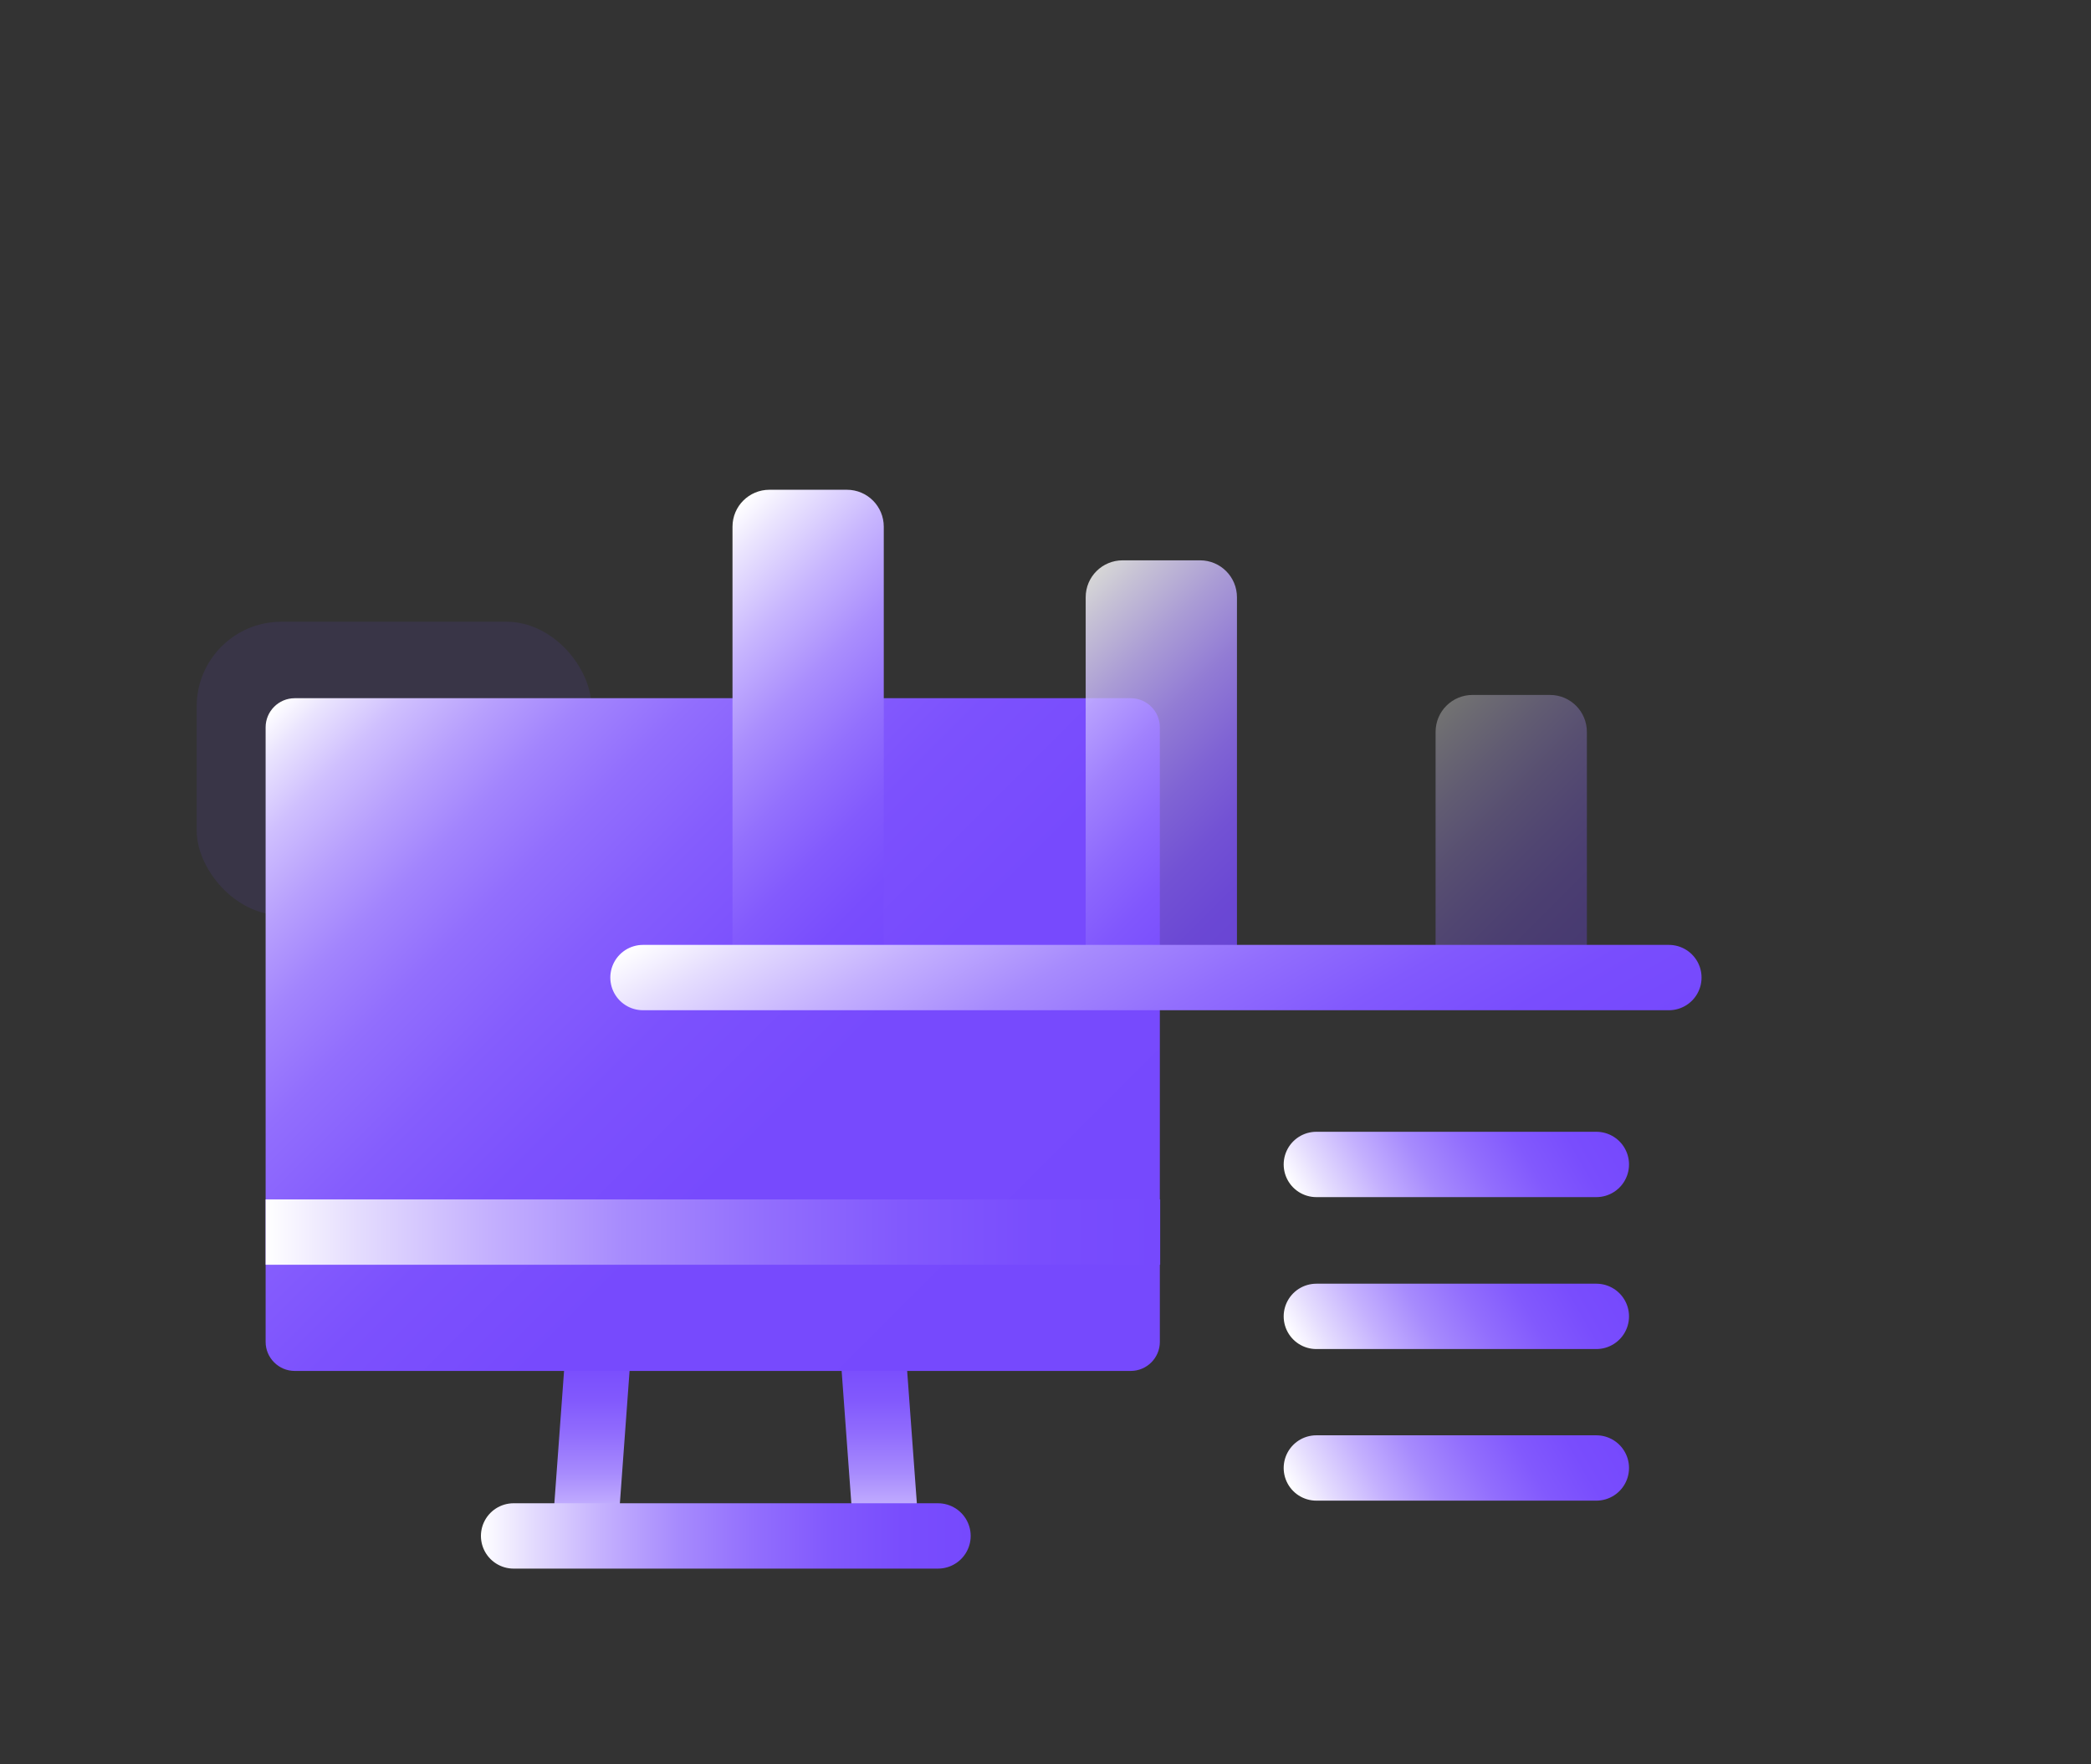
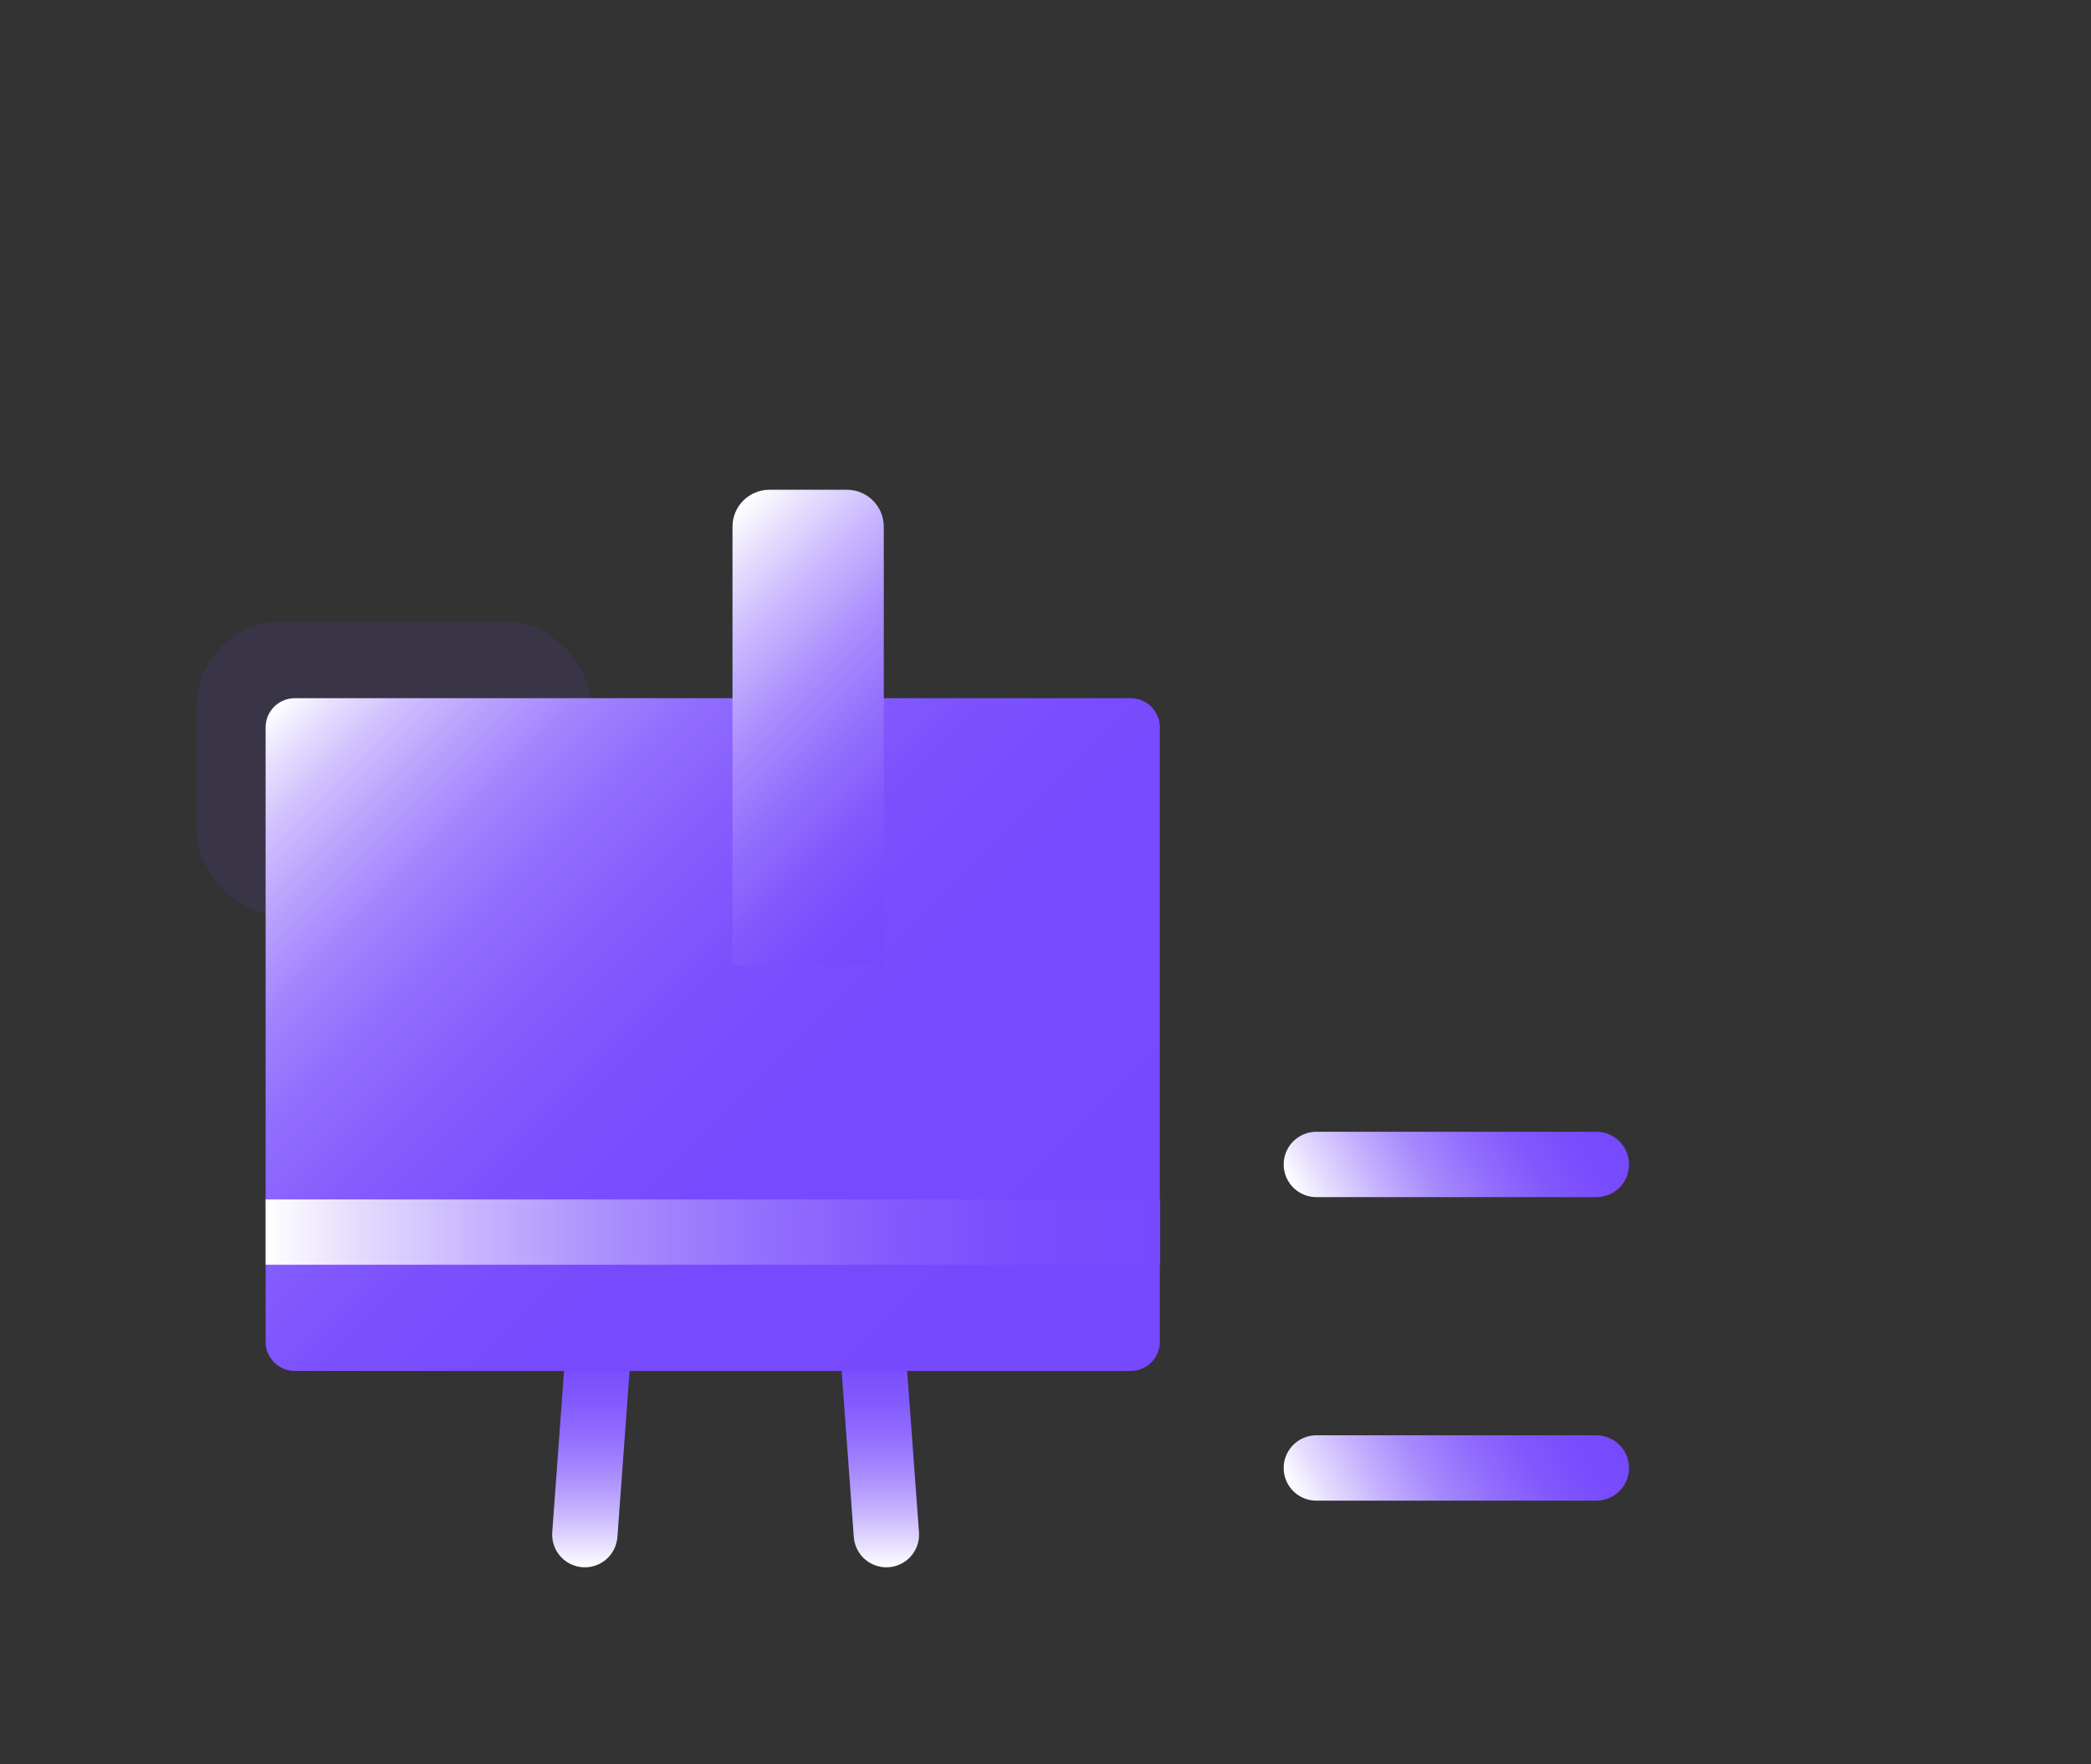
<svg xmlns="http://www.w3.org/2000/svg" xmlns:xlink="http://www.w3.org/1999/xlink" id="_图层_1" viewBox="0 0 64 54">
  <rect x="0" y="0" width="64" height="54" fill="#333333" stroke="none" />
  <defs>
    <style>.cls-1{fill:#7649fd;opacity:.1;}.cls-2{stroke:url(#_未命名的渐变_72);}.cls-2,.cls-3,.cls-4,.cls-5,.cls-6,.cls-7,.cls-8{stroke-linecap:round;stroke-linejoin:round;}.cls-2,.cls-3,.cls-4,.cls-5,.cls-6,.cls-7,.cls-8,.cls-9{fill:none;stroke-width:2px;}.cls-3{stroke:url(#_未命名的渐变_85);}.cls-4{stroke:url(#_未命名的渐变_85-3);}.cls-5{stroke:url(#_未命名的渐变_85-5);}.cls-6{stroke:url(#_未命名的渐变_85-6);}.cls-7{stroke:url(#_未命名的渐变_85-7);}.cls-8{stroke:url(#_未命名的渐变_85-2);}.cls-10{fill:url(#_未命名的渐变_71);}.cls-11{fill:url(#_未命名的渐变_152-3);}.cls-12{fill:url(#_未命名的渐变_152-2);opacity:.8;}.cls-9{stroke:url(#_未命名的渐变_85-4);stroke-miterlimit:10;}.cls-13{fill:url(#_未命名的渐变_152);opacity:.31;}</style>
    <linearGradient id="_未命名的渐变_85" x1="18.09" y1="47.97" x2="18.09" y2="40.78" gradientUnits="userSpaceOnUse">
      <stop offset="0" stop-color="#fff" />
      <stop offset=".1" stop-color="#e5ddfe" />
      <stop offset=".25" stop-color="#c4b0fe" />
      <stop offset=".4" stop-color="#a78bfd" />
      <stop offset=".56" stop-color="#926efd" />
      <stop offset=".71" stop-color="#8259fd" />
      <stop offset=".86" stop-color="#794dfd" />
      <stop offset="1" stop-color="#7649fd" />
    </linearGradient>
    <linearGradient id="_未命名的渐变_85-2" x1="26.94" y1="47.97" x2="26.94" y2="40.78" xlink:href="#_未命名的渐变_85" />
    <linearGradient id="_未命名的渐变_85-3" x1="14.72" y1="47.01" x2="29.71" y2="47.01" xlink:href="#_未命名的渐变_85" />
    <linearGradient id="_未命名的渐变_71" x1="33.88" y1="43.07" x2="10.41" y2="19.6" gradientUnits="userSpaceOnUse">
      <stop offset="0" stop-color="#7649fd" />
      <stop offset=".4" stop-color="#774afd" />
      <stop offset=".54" stop-color="#7c51fd" />
      <stop offset=".64" stop-color="#855dfd" />
      <stop offset=".73" stop-color="#926efd" />
      <stop offset=".8" stop-color="#a284fd" />
      <stop offset=".86" stop-color="#b79ffd" />
      <stop offset=".92" stop-color="#cfbffe" />
      <stop offset=".97" stop-color="#eae4fe" />
      <stop offset="1" stop-color="#fff" />
    </linearGradient>
    <linearGradient id="_未命名的渐变_85-4" x1="8.13" y1="37.71" x2="35.51" y2="37.71" xlink:href="#_未命名的渐变_85" />
    <linearGradient id="_未命名的渐变_85-5" x1="40.49" y1="38" x2="48.65" y2="33.29" xlink:href="#_未命名的渐变_85" />
    <linearGradient id="_未命名的渐变_85-6" x1="40.49" y1="42.64" x2="48.65" y2="37.93" xlink:href="#_未命名的渐变_85" />
    <linearGradient id="_未命名的渐变_85-7" x1="40.49" y1="47.29" x2="48.65" y2="42.58" xlink:href="#_未命名的渐变_85" />
    <linearGradient id="_未命名的渐变_152" x1="49.32" y1="28.81" x2="43.2" y2="22.68" gradientUnits="userSpaceOnUse">
      <stop offset="0" stop-color="#7649fd" />
      <stop offset=".14" stop-color="#794dfd" />
      <stop offset=".29" stop-color="#835afd" />
      <stop offset=".44" stop-color="#9370fd" />
      <stop offset=".6" stop-color="#aa8efd" />
      <stop offset=".76" stop-color="#c8b6fe" />
      <stop offset=".92" stop-color="#ebe5fe" />
      <stop offset="1" stop-color="#fff" />
    </linearGradient>
    <linearGradient id="_未命名的渐变_152-2" x1="39.64" y1="27.78" x2="31.46" y2="19.59" xlink:href="#_未命名的渐变_152" />
    <linearGradient id="_未命名的渐变_152-3" x1="29.37" y1="27.24" x2="20.11" y2="17.97" xlink:href="#_未命名的渐变_152" />
    <linearGradient id="_未命名的渐变_72" x1="39.8" y1="37.58" x2="30.96" y2="22.26" gradientUnits="userSpaceOnUse">
      <stop offset="0" stop-color="#7649fd" />
      <stop offset=".14" stop-color="#794dfd" />
      <stop offset=".29" stop-color="#8259fd" />
      <stop offset=".44" stop-color="#926efd" />
      <stop offset=".6" stop-color="#a78bfd" />
      <stop offset=".75" stop-color="#c4b0fe" />
      <stop offset=".9" stop-color="#e5ddfe" />
      <stop offset="1" stop-color="#fff" />
    </linearGradient>
  </defs>
  <line class="cls-3" x1="17.9" y1="46.97" x2="18.28" y2="41.78" />
  <line class="cls-8" x1="27.13" y1="46.97" x2="26.75" y2="41.78" />
-   <line class="cls-4" x1="15.72" y1="47.01" x2="28.71" y2="47.01" />
  <rect class="cls-1" x="6.02" y="19.03" width="12.08" height="8.98" rx="2.59" ry="2.59" />
  <path class="cls-10" d="M36.3,21.37h-1.69c.49,0,.89,.4,.89,.89v18.81c0,.49-.4,.89-.89,.89H9.02c-.49,0-.89-.4-.89-.89V22.26c0-.49,.4-.89,.89-.89h8.93" />
  <line class="cls-9" x1="8.13" y1="37.71" x2="35.51" y2="37.71" />
  <line class="cls-5" x1="40.29" y1="35.64" x2="48.86" y2="35.64" />
-   <line class="cls-6" x1="40.29" y1="40.29" x2="48.86" y2="40.29" />
  <line class="cls-7" x1="40.29" y1="44.93" x2="48.86" y2="44.93" />
-   <path class="cls-13" d="M43.94,29.55v-7.15c0-.63,.51-1.13,1.13-1.13h2.37c.63,0,1.13,.51,1.13,1.13v7.15" />
-   <path class="cls-12" d="M33.23,29.55v-11.27c0-.63,.51-1.13,1.13-1.13h2.37c.63,0,1.13,.51,1.13,1.13v11.27" />
  <path class="cls-11" d="M22.42,29.55v-13.43c0-.63,.51-1.13,1.13-1.13h2.37c.63,0,1.13,.51,1.13,1.13v13.43" />
-   <line class="cls-2" x1="19.68" y1="29.92" x2="51.08" y2="29.92" />
</svg>